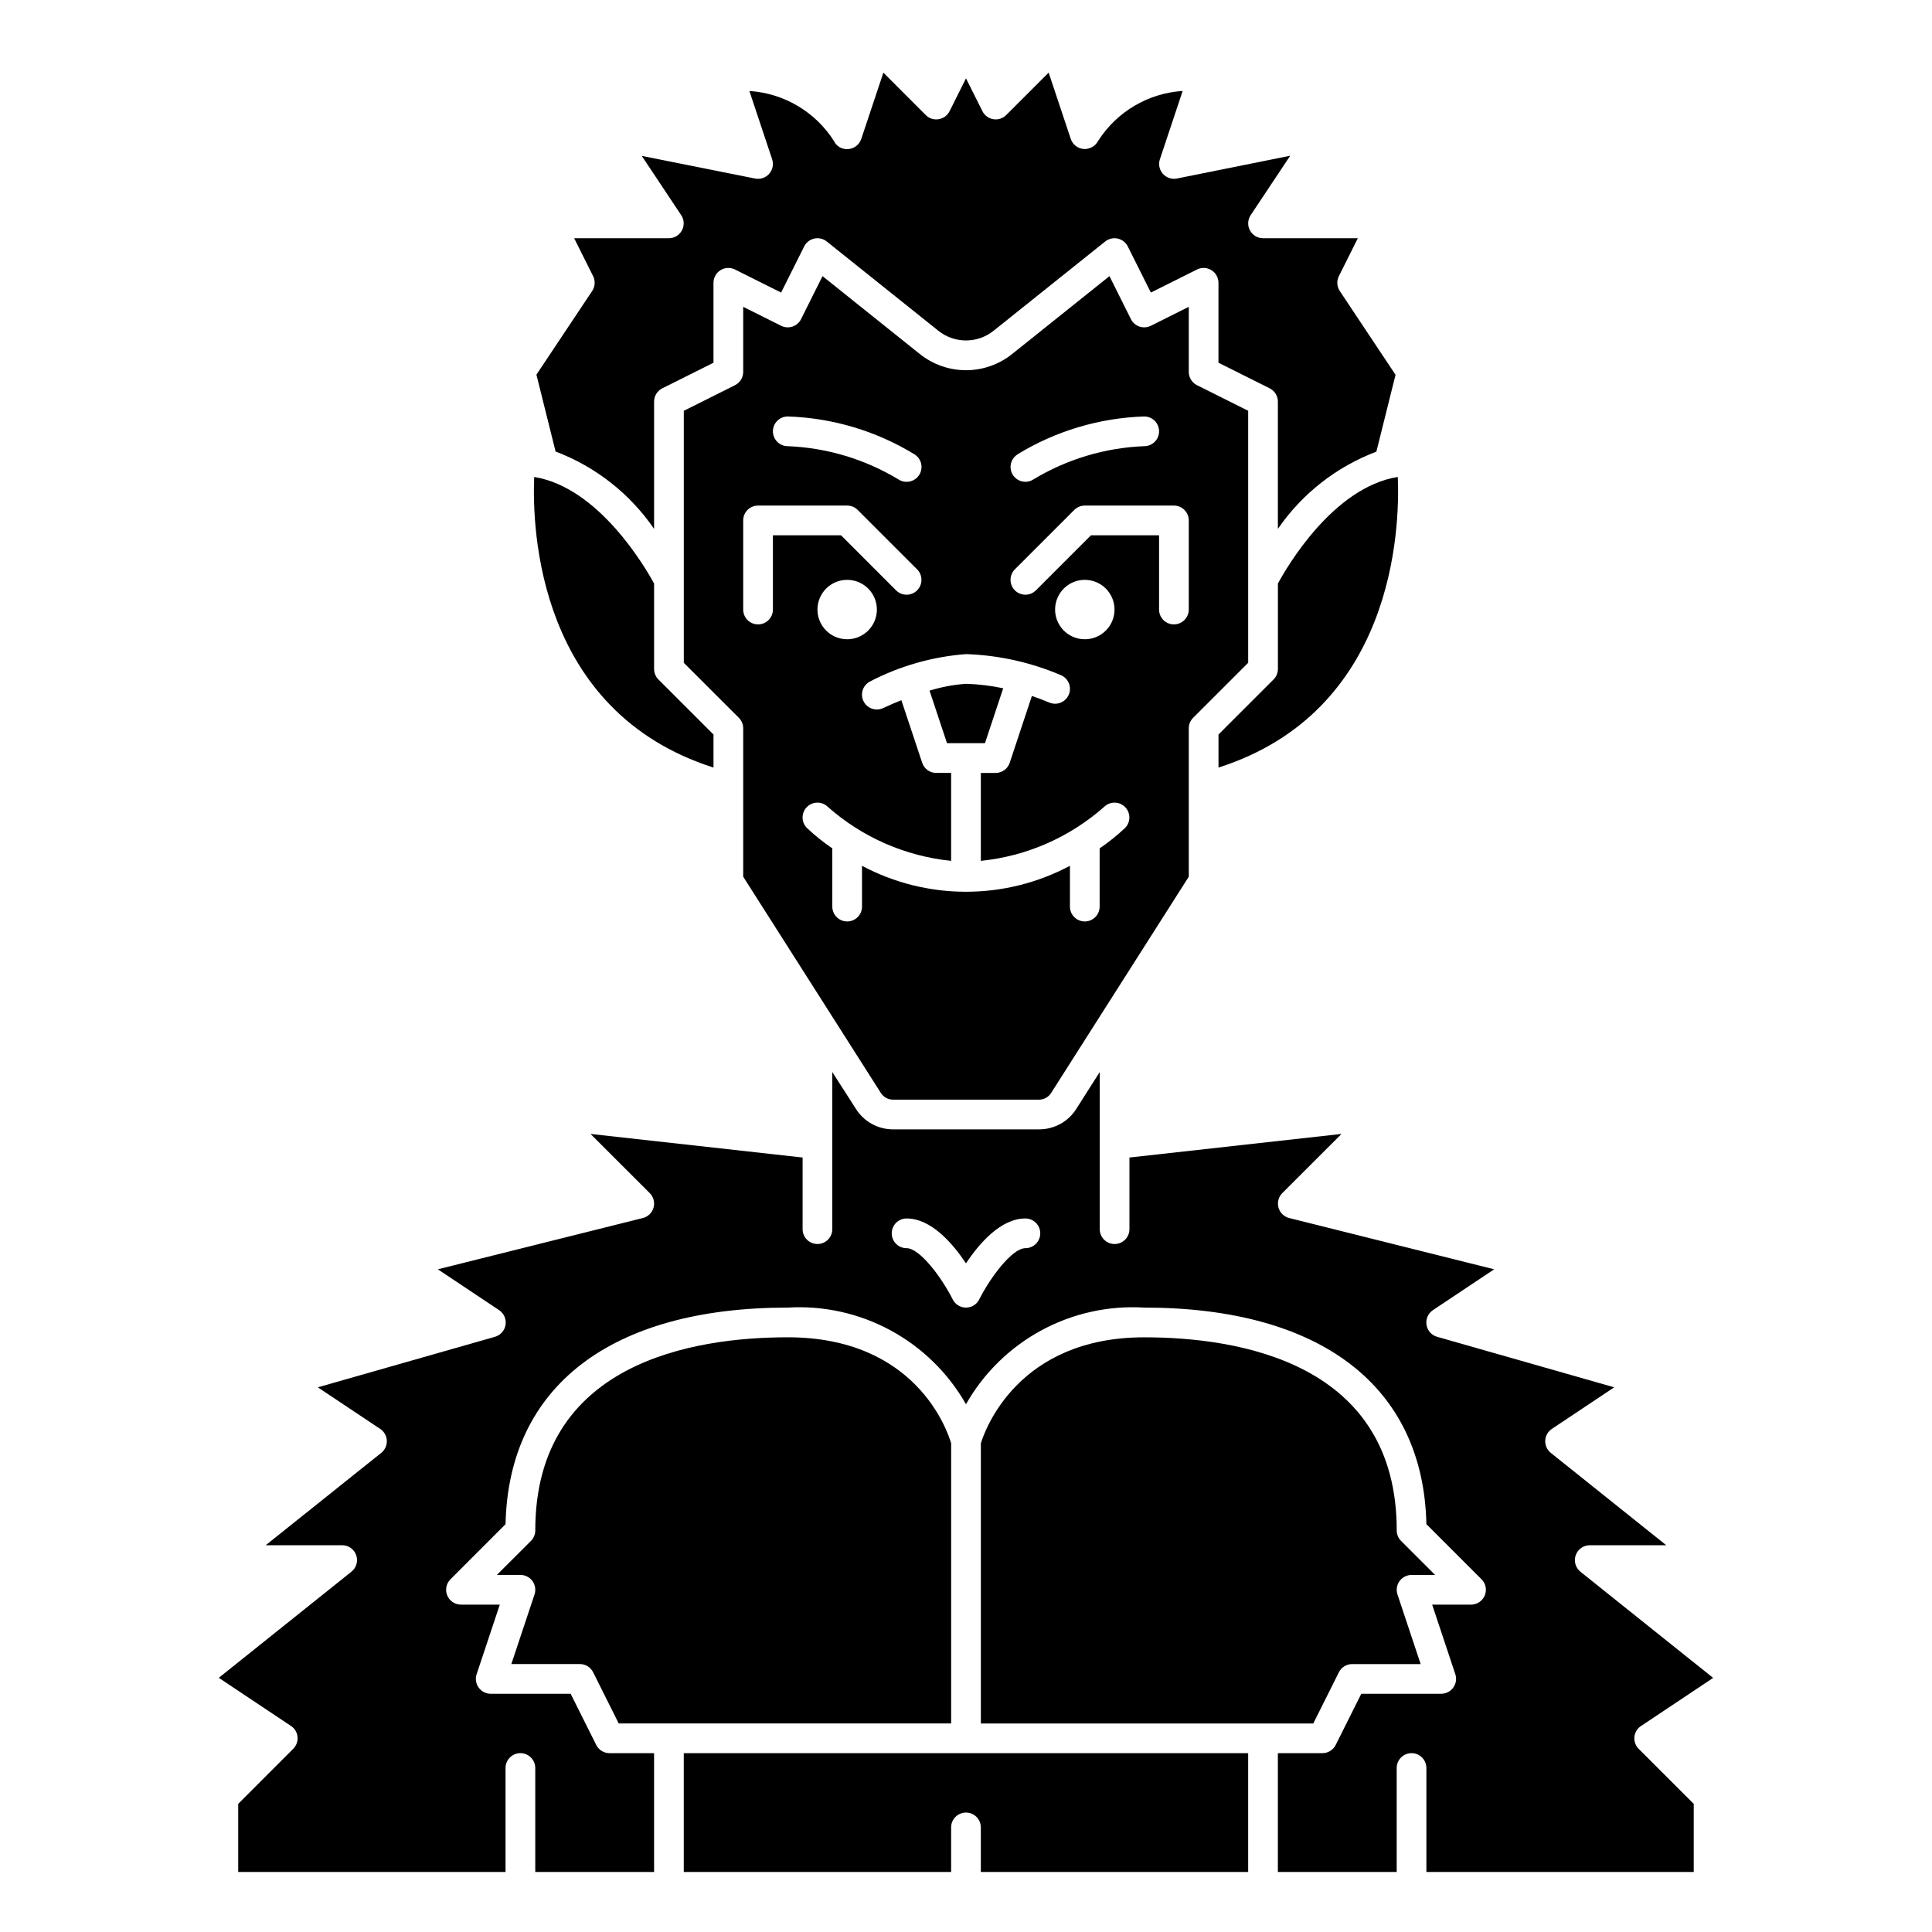
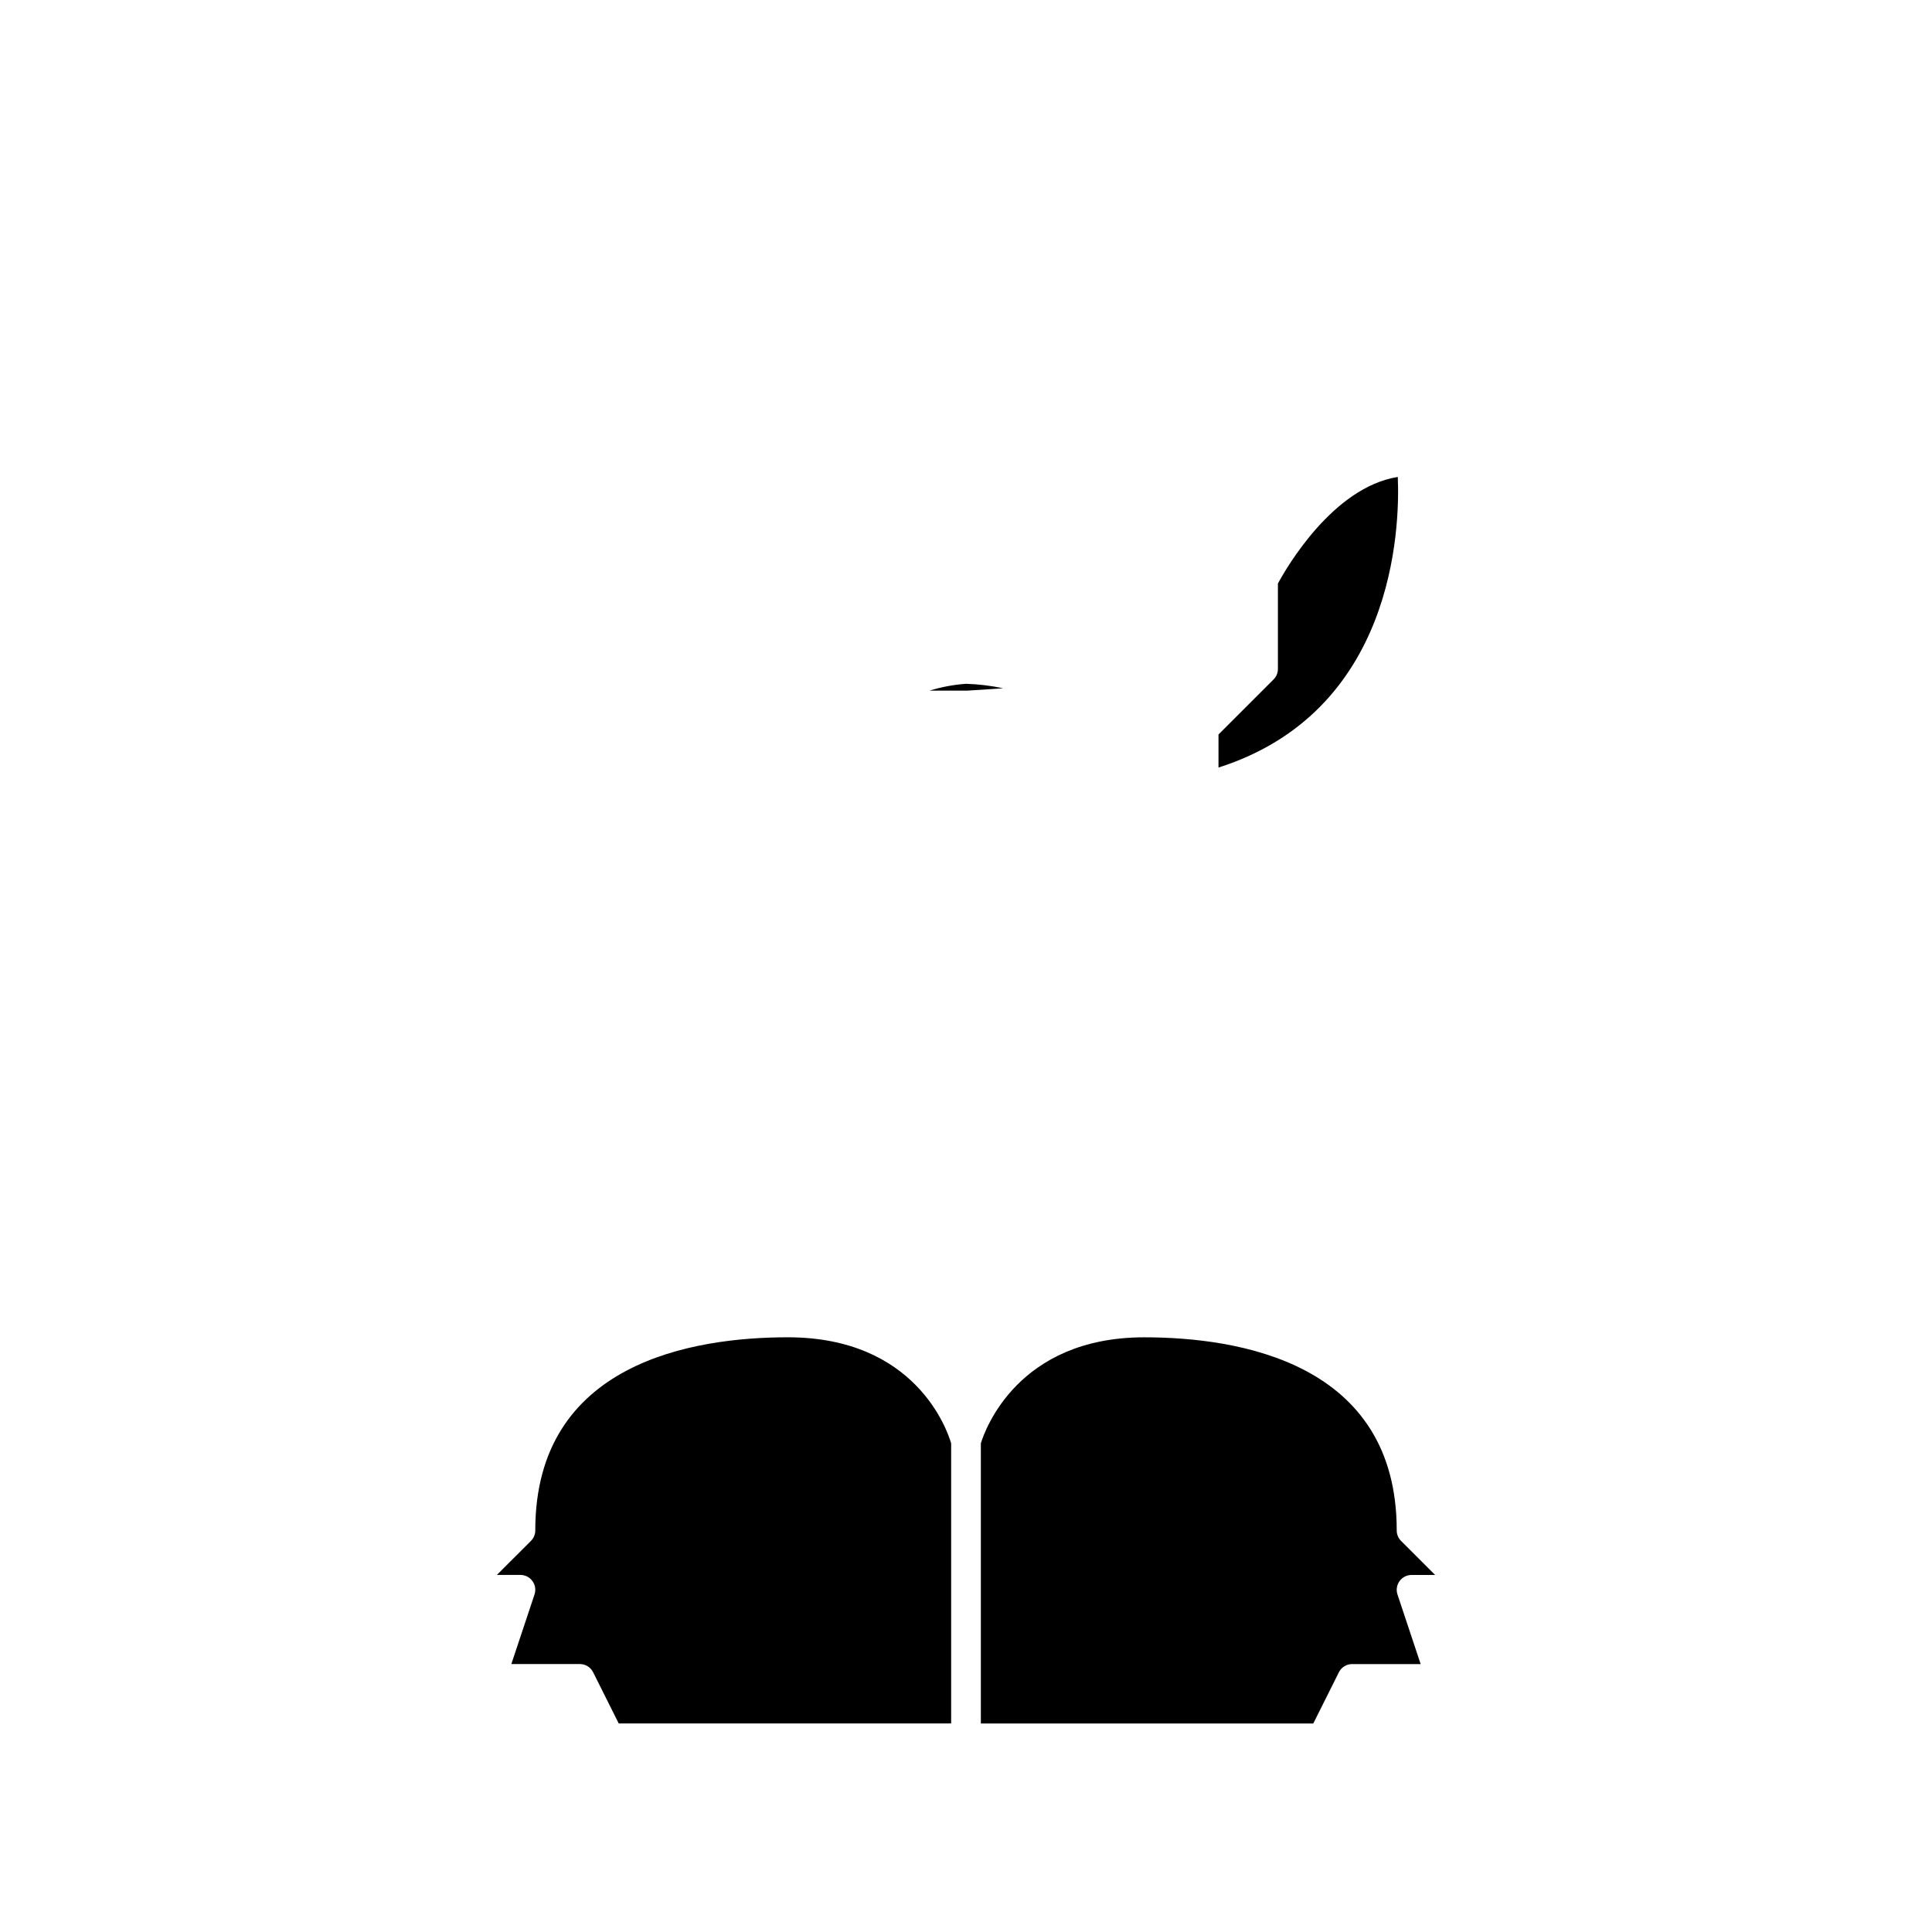
<svg xmlns="http://www.w3.org/2000/svg" fill="#000000" width="800px" height="800px" version="1.1" viewBox="144 144 512 512">
  <g>
-     <path d="m317.34 284.16v-33.73c0-1.488 0.84-2.852 2.172-3.519l13.57-6.785v-21.184c0-1.363 0.707-2.633 1.867-3.348 1.164-0.719 2.613-0.781 3.832-0.172l12.219 6.109 6.117-12.227c0.531-1.059 1.512-1.824 2.672-2.082 1.16-0.254 2.375 0.027 3.301 0.77l29.527 23.617c4.301 3.488 10.453 3.488 14.754 0l29.527-23.617c0.93-0.742 2.141-1.023 3.301-0.77 1.16 0.258 2.144 1.023 2.676 2.082l6.117 12.227 12.219-6.109h-0.004c1.219-0.609 2.672-0.547 3.832 0.172 1.16 0.715 1.867 1.984 1.867 3.348v21.184l13.57 6.785c1.332 0.668 2.176 2.031 2.176 3.519v33.73c6.406-9.324 15.516-16.469 26.102-20.465l5.078-20.371-14.777-22.203c-0.777-1.172-0.871-2.672-0.242-3.934l5.023-10.055h-25.121c-1.449 0-2.785-0.797-3.469-2.078-0.684-1.277-0.609-2.828 0.195-4.039l10.477-15.742-30.031 6.039c-1.375 0.273-2.793-0.207-3.719-1.258-0.926-1.051-1.227-2.516-0.785-3.844l6.031-18.105c-9.156 0.586-17.484 5.512-22.406 13.254-0.746 1.391-2.234 2.219-3.809 2.129-1.574-0.121-2.926-1.172-3.434-2.672l-5.863-17.57-11.25 11.25c-0.895 0.891-2.164 1.301-3.41 1.098s-2.32-0.992-2.887-2.121l-4.359-8.707-4.352 8.707h-0.004c-0.566 1.129-1.641 1.918-2.887 2.117-1.25 0.219-2.527-0.188-3.418-1.094l-11.234-11.242-5.863 17.57c-0.5 1.512-1.863 2.57-3.449 2.688-1.598 0.152-3.121-0.715-3.801-2.168-4.93-7.727-13.25-12.641-22.395-13.23l6.031 18.105h-0.004c0.441 1.328 0.145 2.793-0.785 3.844-0.926 1.051-2.344 1.531-3.719 1.258l-30.047-6.008 10.477 15.742 0.004 0.004c0.781 1.203 0.844 2.742 0.16 4.008-0.68 1.266-2 2.059-3.438 2.066h-25.117l5.023 10.043-0.004 0.004c0.629 1.262 0.539 2.762-0.242 3.934l-14.777 22.176 5.078 20.371v0.004c10.59 4.004 19.699 11.16 26.105 20.496z" />
    <path d="m482.66 298.64v22.633c0 1.047-0.414 2.047-1.152 2.789l-14.594 14.586v8.762c46.445-14.824 48.105-62.977 47.516-77.012-17.191 2.746-29.488 24.031-31.77 28.242z" />
-     <path d="m317.34 321.28v-22.641c-2.289-4.211-14.633-25.473-31.773-28.238-0.59 14.074 1.039 62.188 47.516 77.012v-8.758l-14.594-14.586c-0.738-0.742-1.152-1.742-1.148-2.789z" />
    <path d="m279.51 584.99h18.156c1.488 0 2.852 0.84 3.516 2.172l6.785 13.57h88.098v-74.234c-1.031-3.527-9.445-28.102-43.297-28.102-24.984 0-66.914 6.652-66.914 51.168h0.004c0 1.047-0.414 2.047-1.152 2.789l-9.027 9.02h6.242c1.266 0 2.453 0.609 3.191 1.637 0.738 1.023 0.941 2.344 0.539 3.543z" />
-     <path d="m325.21 640.09h70.848v-11.805c0-2.176 1.762-3.938 3.938-3.938 2.172 0 3.934 1.762 3.934 3.938v11.809h70.848v-31.488h-149.57z" />
-     <path d="m380.71 435.42h38.574c1.32 0.02 2.559-0.648 3.266-1.762l36.488-57.324v-39.312c-0.004-1.047 0.41-2.047 1.148-2.789l14.594-14.586v-66.785l-13.57-6.785c-1.332-0.668-2.172-2.031-2.172-3.519v-17.25l-10.043 5.023h-0.004c-1.941 0.973-4.305 0.188-5.281-1.754l-5.691-11.398-25.727 20.586c-3.481 2.809-7.82 4.344-12.293 4.344-4.477 0-8.816-1.535-12.297-4.344l-25.727-20.586-5.691 11.398c-0.973 1.941-3.34 2.727-5.281 1.754l-10.047-5.023v17.25c0 1.488-0.84 2.852-2.172 3.519l-13.57 6.785v66.785l14.594 14.586c0.738 0.742 1.152 1.742 1.148 2.789v39.312l36.465 57.285c0.707 1.133 1.953 1.816 3.289 1.801zm32.906-171c10.145-6.207 21.727-9.668 33.613-10.051 2.176 0 3.938 1.762 3.938 3.934 0 2.176-1.762 3.938-3.938 3.938-10.375 0.41-20.48 3.441-29.371 8.809-0.629 0.414-1.363 0.637-2.117 0.637-1.746 0-3.285-1.148-3.777-2.828-0.492-1.676 0.18-3.477 1.652-4.422zm-0.66 30.457 15.742-15.742c0.742-0.738 1.742-1.152 2.789-1.152h23.617-0.004c1.047 0 2.047 0.418 2.785 1.156s1.152 1.738 1.152 2.781v23.617c0 2.172-1.762 3.934-3.938 3.934-2.172 0-3.934-1.762-3.934-3.934v-19.68h-18.051l-14.586 14.594h-0.004c-1.539 1.539-4.031 1.539-5.57 0-1.539-1.539-1.539-4.035 0-5.574zm26.402 10.66c0 3.184-1.918 6.055-4.859 7.273s-6.328 0.543-8.578-1.707c-2.254-2.254-2.926-5.637-1.707-8.578 1.219-2.941 4.086-4.859 7.273-4.859 2.086 0 4.09 0.828 5.566 2.305 1.473 1.477 2.305 3.477 2.305 5.566zm-86.594-51.168c11.887 0.383 23.469 3.844 33.613 10.051 1.488 0.938 2.176 2.75 1.68 4.438-0.492 1.688-2.047 2.84-3.805 2.828-0.754 0.004-1.492-0.211-2.125-0.621-8.887-5.371-18.988-8.406-29.363-8.824-2.172 0-3.934-1.762-3.934-3.938 0-2.172 1.762-3.934 3.934-3.934zm-3.934 51.168c0 2.172-1.766 3.934-3.938 3.934-2.176 0-3.938-1.762-3.938-3.934v-23.617c0-2.172 1.762-3.938 3.938-3.938h23.617c1.043 0 2.047 0.414 2.785 1.152l15.742 15.742h0.004c1.539 1.539 1.539 4.035 0 5.574-1.539 1.539-4.035 1.539-5.574 0l-14.586-14.594h-18.051zm27.551 0c0 3.184-1.918 6.055-4.859 7.273-2.941 1.219-6.328 0.543-8.578-1.707-2.254-2.254-2.926-5.637-1.707-8.578 1.219-2.941 4.09-4.859 7.273-4.859 2.086 0 4.09 0.828 5.566 2.305s2.305 3.477 2.305 5.566zm-3.938 78.719c0 2.176-1.762 3.938-3.934 3.938-2.176 0-3.938-1.762-3.938-3.938v-15.43c-2.379-1.621-4.625-3.426-6.723-5.398-0.738-0.738-1.156-1.738-1.156-2.785 0-1.043 0.414-2.047 1.152-2.785 1.535-1.539 4.031-1.539 5.57-0.004 9.121 8.055 20.539 13.051 32.645 14.281v-23.301h-3.938c-1.695 0-3.203-1.09-3.738-2.703l-5.512-16.57c-1.574 0.613-3.148 1.309-4.848 2.094-0.52 0.25-1.086 0.375-1.66 0.371-1.844-0.004-3.441-1.285-3.84-3.086-0.398-1.801 0.508-3.637 2.18-4.414 7.863-4.066 16.465-6.508 25.293-7.18 8.668 0.285 17.211 2.184 25.188 5.594 1.996 0.871 2.91 3.195 2.039 5.188-0.867 1.996-3.191 2.91-5.188 2.039-1.574-0.668-3.078-1.227-4.574-1.73l-5.871 17.695c-0.531 1.609-2.031 2.695-3.723 2.703h-3.938v23.301c12.109-1.23 23.523-6.227 32.645-14.281 1.539-1.535 4.035-1.535 5.57 0.004 1.539 1.539 1.535 4.031-0.004 5.57-2.098 1.973-4.344 3.777-6.723 5.398v15.43c0 2.176-1.762 3.938-3.934 3.938-2.176 0-3.938-1.762-3.938-3.938v-10.816c-17.223 9.176-37.883 9.176-55.105 0z" />
-     <path d="m561.59 556.14c0.555-1.578 2.043-2.637 3.719-2.637h20.27l-30.598-24.473v-0.004c-0.984-0.781-1.531-1.988-1.477-3.246 0.055-1.254 0.703-2.41 1.75-3.106l16.531-11.02-46.918-13.383c-1.488-0.414-2.598-1.66-2.832-3.188-0.238-1.527 0.438-3.051 1.73-3.898l16.207-10.809-54.316-13.586c-1.375-0.344-2.465-1.398-2.844-2.766-0.379-1.371 0.008-2.836 1.012-3.84l15.688-15.68-56.199 6.25v18.988c0 2.172-1.762 3.934-3.934 3.934-2.176 0-3.938-1.762-3.938-3.934v-41.645l-6.203 9.754c-2.141 3.414-5.902 5.473-9.934 5.438h-38.574c-4.051 0.027-7.824-2.062-9.957-5.508l-6.203-9.684v41.645c0 2.172-1.762 3.934-3.938 3.934-2.172 0-3.934-1.762-3.934-3.934v-18.988l-56.199-6.25 15.688 15.68c1.004 1.004 1.391 2.469 1.012 3.84-0.379 1.367-1.465 2.422-2.844 2.766l-54.316 13.586 16.207 10.809c1.293 0.848 1.969 2.371 1.734 3.898-0.238 1.527-1.348 2.773-2.836 3.188l-46.918 13.383 16.531 11.02c1.047 0.695 1.699 1.852 1.754 3.106 0.055 1.258-0.496 2.465-1.477 3.246l-30.625 24.477h20.273c1.672-0.004 3.164 1.055 3.715 2.633 0.555 1.582 0.047 3.336-1.262 4.379l-35.156 28.121 19.137 12.762v-0.004c0.984 0.656 1.625 1.715 1.742 2.891 0.102 1.164-0.312 2.316-1.133 3.148l-14.598 14.609v18.051h70.848v-27.551c0-2.172 1.766-3.938 3.938-3.938 2.176 0 3.938 1.766 3.938 3.938v27.551h31.488v-31.488h-11.809c-1.492 0-2.852-0.84-3.519-2.172l-6.785-13.57h-21.184c-1.266 0-2.453-0.609-3.191-1.637-0.738-1.023-0.941-2.344-0.539-3.543l6.141-18.438h-10.281c-1.598 0.004-3.035-0.957-3.644-2.43s-0.273-3.168 0.855-4.293l14.594-14.602c0.789-36.512 27.938-57.395 74.785-57.395 9.48-0.574 18.934 1.523 27.281 6.051s15.262 11.305 19.953 19.562c4.688-8.258 11.602-15.035 19.949-19.562 8.352-4.527 17.801-6.625 27.281-6.051 46.832 0 73.996 20.883 74.785 57.395l14.609 14.602c1.133 1.129 1.469 2.828 0.855 4.301-0.617 1.477-2.059 2.434-3.656 2.422h-10.281l6.141 18.438c0.398 1.199 0.195 2.519-0.543 3.543-0.738 1.027-1.926 1.637-3.191 1.637h-21.184l-6.785 13.57c-0.668 1.332-2.027 2.172-3.519 2.172h-11.805v31.488h31.488v-27.551c0-2.172 1.762-3.938 3.934-3.938 2.176 0 3.938 1.766 3.938 3.938v27.551h70.848v-18.051l-14.594-14.586c-0.824-0.832-1.238-1.984-1.133-3.148 0.113-1.176 0.754-2.234 1.738-2.887l19.137-12.762-35.156-28.117v-0.004c-1.316-1.047-1.824-2.812-1.262-4.398zm-145.85-81.359c-3.535 0-9.367 7.871-12.227 13.57v0.004c-0.664 1.332-2.027 2.172-3.516 2.172-1.492 0-2.852-0.84-3.519-2.172-2.859-5.699-8.691-13.574-12.227-13.574-2.172 0-3.934-1.762-3.934-3.934 0-2.176 1.762-3.938 3.934-3.938 6.519 0 12.211 6.582 15.742 11.887 3.535-5.305 9.227-11.887 15.742-11.887h0.004c2.176 0 3.938 1.762 3.938 3.938 0 2.172-1.762 3.934-3.938 3.934z" />
    <path d="m518.08 561.38h6.242l-9.027-9.02c-0.738-0.742-1.152-1.742-1.148-2.789 0-44.516-41.926-51.168-66.914-51.168-33.535 0-42.242 24.648-43.297 28.094v74.242h88.098l6.785-13.57c0.668-1.332 2.027-2.172 3.519-2.172h18.152l-6.141-18.438c-0.398-1.199-0.199-2.519 0.539-3.543 0.742-1.027 1.926-1.637 3.191-1.637z" />
-     <path d="m409.86 326.4c-3.246-0.684-6.547-1.082-9.863-1.188-3.277 0.238-6.519 0.844-9.66 1.809l4.629 13.934h10.059z" />
+     <path d="m409.86 326.4c-3.246-0.684-6.547-1.082-9.863-1.188-3.277 0.238-6.519 0.844-9.66 1.809h10.059z" />
  </g>
</svg>